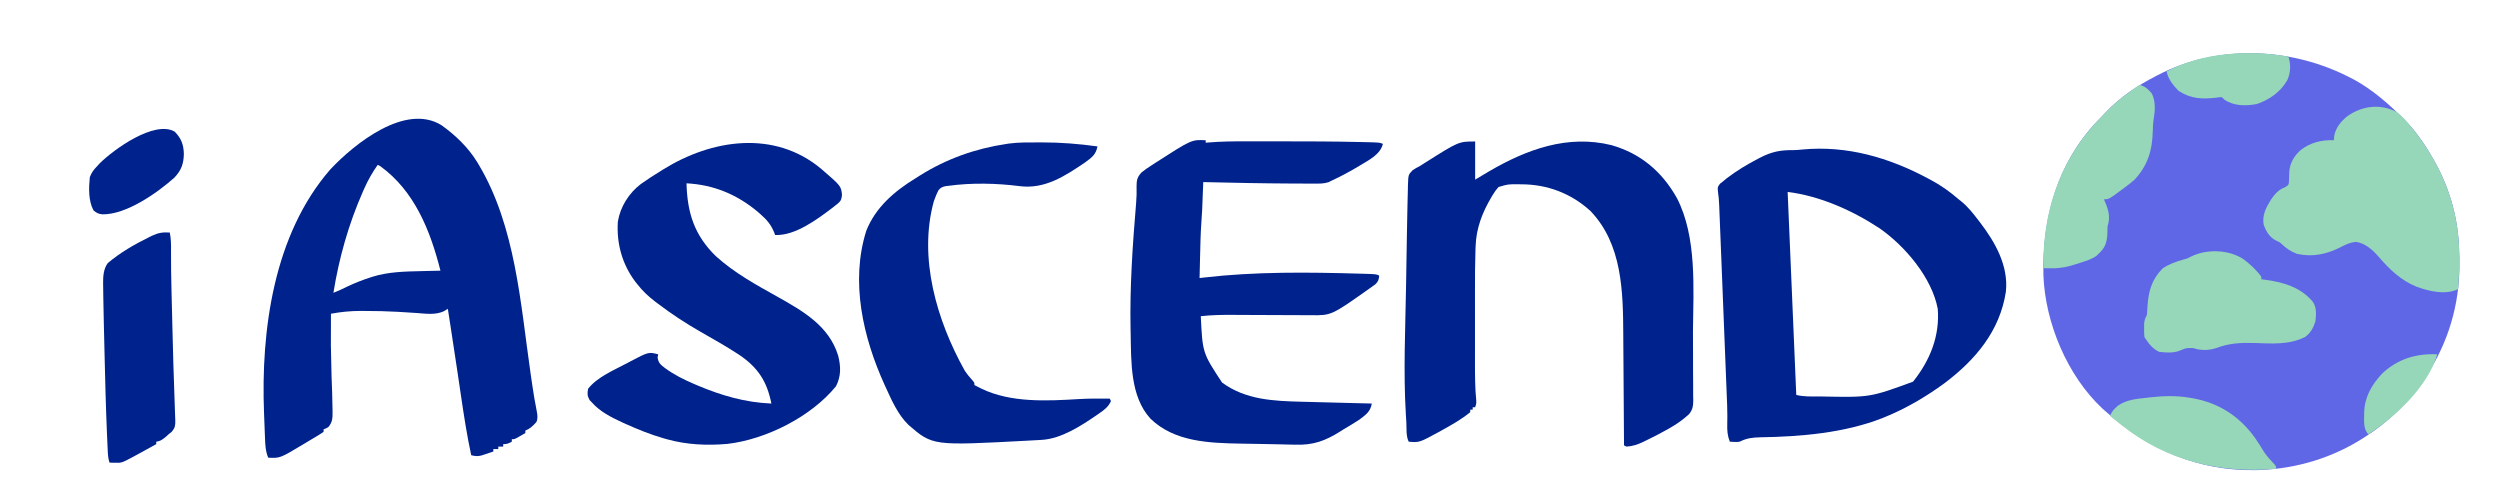
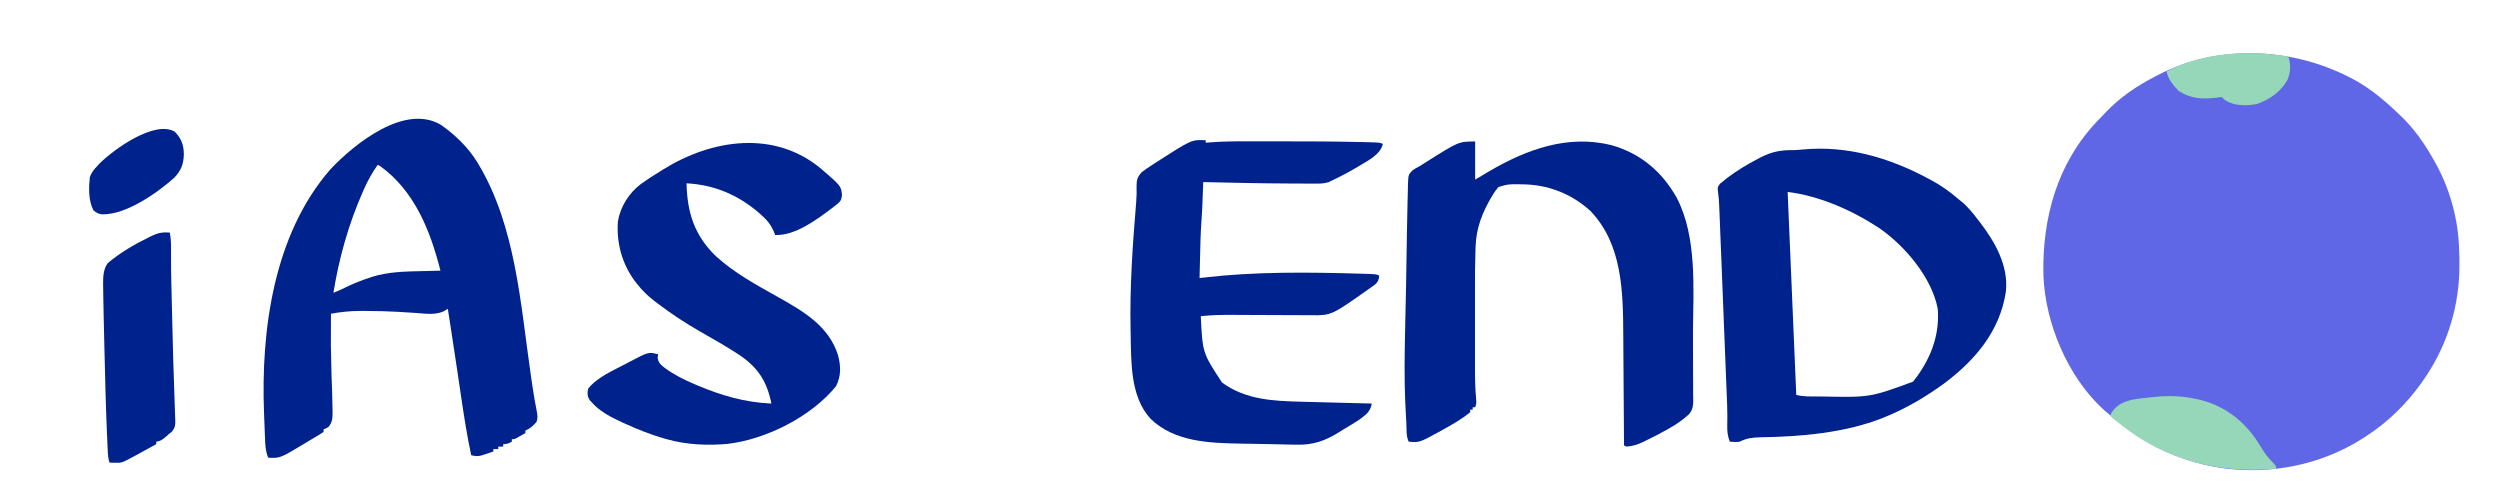
<svg xmlns="http://www.w3.org/2000/svg" version="1.1" width="2032" height="409">
  <path d="M0 0 C0.98 0.467 0.98 0.467 1.979 0.944 C17.519 8.431 30.64 19.075 43 31 C43.776 31.724 44.552 32.449 45.352 33.195 C55.673 43.079 63.931 54.622 71 67 C71.331 67.568 71.662 68.135 72.003 68.72 C84.034 89.472 91.24 113.287 92.562 137.25 C92.625 138.376 92.625 138.376 92.689 139.525 C92.996 145.36 93.173 151.157 93 157 C92.972 158.213 92.943 159.426 92.914 160.676 C91.821 192.456 81.488 223.098 63 249 C62.619 249.541 62.237 250.082 61.844 250.639 C50.046 267.16 35.033 281.952 18 293 C17.414 293.388 16.827 293.776 16.223 294.176 C-9.131 310.796 -38.747 319.877 -69 321 C-70.605 321.062 -70.605 321.062 -72.242 321.125 C-119.469 322.014 -160.295 304.139 -195 273 C-195.724 272.361 -196.449 271.721 -197.195 271.062 C-225.735 244.314 -243.572 201.636 -245.124 162.9 C-246.192 116.592 -234.033 71.798 -201.421 37.532 C-200.429 36.508 -199.434 35.487 -198.435 34.47 C-197.057 33.059 -195.709 31.618 -194.363 30.176 C-182.687 17.941 -168.988 8.698 -154 1 C-153.329 0.65 -152.658 0.299 -151.966 -0.062 C-105.019 -24.336 -47.017 -22.886 0 0 Z " fill="#6067E7" transform="translate(1906,61)" />
  <path d="M0 0 C11.346 8.121 21.858 18.202 29.094 30.188 C29.439 30.758 29.783 31.329 30.139 31.917 C60.201 82.181 64.173 145.267 72.393 201.982 C72.706 204.134 73.019 206.286 73.332 208.438 C73.48 209.459 73.628 210.48 73.781 211.532 C74.792 218.408 75.93 225.252 77.303 232.065 C77.937 235.379 78.423 238.022 77.094 241.188 C74.375 244.273 71.925 246.627 68.094 248.188 C68.094 248.847 68.094 249.507 68.094 250.188 C66.638 251.026 65.179 251.858 63.719 252.688 C62.907 253.152 62.095 253.616 61.258 254.094 C59.094 255.188 59.094 255.188 57.094 255.188 C57.094 255.847 57.094 256.507 57.094 257.188 C54.446 258.648 53.199 259.188 50.094 259.188 C50.094 259.848 50.094 260.507 50.094 261.188 C48.774 261.188 47.454 261.188 46.094 261.188 C46.094 261.848 46.094 262.507 46.094 263.188 C44.774 263.188 43.454 263.188 42.094 263.188 C42.094 263.848 42.094 264.507 42.094 265.188 C40.036 265.889 37.972 266.574 35.906 267.25 C34.758 267.633 33.609 268.016 32.426 268.41 C29.049 269.198 27.386 268.976 24.094 268.188 C20.624 252.011 18.116 235.74 15.719 219.375 C15.327 216.721 14.933 214.067 14.539 211.413 C14.342 210.08 14.144 208.748 13.946 207.415 C13.8 206.428 13.8 206.428 13.65 205.422 C13.357 203.442 13.064 201.462 12.771 199.482 C11.066 187.961 9.311 176.447 7.531 164.938 C7.278 163.295 7.024 161.652 6.77 160.009 C6.213 156.401 5.654 152.794 5.094 149.188 C3.99 149.863 2.887 150.538 1.75 151.234 C-5.169 154.29 -12.456 153.191 -19.797 152.634 C-24.254 152.299 -28.715 152.044 -33.176 151.781 C-34.077 151.727 -34.978 151.672 -35.907 151.616 C-44.637 151.105 -53.35 150.943 -62.094 150.938 C-63.402 150.929 -64.711 150.92 -66.059 150.911 C-74.178 150.934 -81.922 151.714 -89.906 153.188 C-90.071 178.881 -90.071 178.881 -89.406 204.562 C-89.05 213.062 -88.748 221.555 -88.656 230.062 C-88.624 231.49 -88.624 231.49 -88.592 232.947 C-88.567 237.838 -88.637 241.256 -91.906 245.188 C-94.094 246.5 -94.094 246.5 -95.906 247.188 C-95.906 247.847 -95.906 248.507 -95.906 249.188 C-97.77 250.495 -99.702 251.707 -101.656 252.875 C-102.245 253.228 -102.834 253.581 -103.441 253.945 C-104.665 254.676 -105.891 255.405 -107.119 256.129 C-108.748 257.094 -110.367 258.075 -111.984 259.059 C-131.344 270.679 -131.344 270.679 -140.906 270.188 C-143.178 264.663 -143.338 259.442 -143.539 253.559 C-143.581 252.533 -143.622 251.506 -143.665 250.449 C-143.751 248.28 -143.833 246.111 -143.912 243.941 C-144.03 240.66 -144.16 237.38 -144.293 234.1 C-146.954 166.61 -136.48 88.814 -90.469 35.938 C-70.884 15.02 -29.313 -18.281 0 0 Z M-51.906 32.188 C-56.203 38.265 -59.687 44.395 -62.719 51.188 C-63.143 52.135 -63.568 53.082 -64.005 54.058 C-75.601 80.413 -83.325 107.792 -87.906 136.188 C-83.907 134.66 -80.121 132.828 -76.281 130.938 C-70.449 128.168 -64.547 125.867 -58.406 123.875 C-57.324 123.512 -57.324 123.512 -56.22 123.142 C-43.342 119.125 -29.839 118.847 -16.469 118.562 C-14.947 118.524 -13.426 118.485 -11.904 118.445 C-8.238 118.351 -4.572 118.266 -0.906 118.188 C-9.091 85.798 -21.902 53.412 -49.906 33.188 C-50.566 32.858 -51.226 32.528 -51.906 32.188 Z " fill="#00228D" transform="translate(358.906,101.812)" />
  <path d="M0 0 C0 10.23 0 20.46 0 31 C3.816 28.731 7.631 26.462 11.562 24.125 C41.89 6.452 75.16 -5.804 110.718 2.953 C134.596 9.756 151.945 24.515 164 46 C180.35 77.576 177.383 119.67 177.04 154.119 C176.988 160.289 177.035 166.455 177.095 172.624 C177.135 177.787 177.131 182.949 177.12 188.112 C177.123 190.69 177.144 193.268 177.182 195.845 C177.233 199.502 177.221 203.155 177.195 206.812 C177.225 207.908 177.255 209.004 177.285 210.133 C177.196 214.93 176.925 217.864 173.835 221.659 C169.009 226.073 163.762 229.804 158.062 233 C157.353 233.407 156.644 233.813 155.913 234.232 C150.333 237.374 144.638 240.273 138.875 243.062 C138.094 243.445 137.313 243.827 136.508 244.221 C131.956 246.359 128.038 247.686 123 248 C122.34 247.67 121.68 247.34 121 247 C120.995 246.155 120.995 246.155 120.99 245.294 C120.908 231.492 120.816 217.69 120.712 203.888 C120.663 197.213 120.616 190.538 120.578 183.863 C120.541 177.405 120.494 170.947 120.442 164.489 C120.424 162.042 120.408 159.595 120.397 157.147 C120.222 121.945 119.581 83.433 93.73 56.5 C78.084 42.174 58.613 34.826 37.562 34.812 C36.046 34.794 36.046 34.794 34.498 34.775 C26.551 34.751 26.551 34.751 19 37 C17.138 39.086 15.878 40.76 14.5 43.125 C14.125 43.738 13.751 44.351 13.365 44.983 C5.901 57.565 0.885 70.3 0.383 85.002 C0.327 86.435 0.327 86.435 0.269 87.897 C-0.128 98.919 -0.145 109.941 -0.133 120.969 C-0.133 123.191 -0.134 125.413 -0.136 127.634 C-0.137 132.246 -0.135 136.858 -0.13 141.47 C-0.125 147.344 -0.128 153.218 -0.134 159.093 C-0.138 163.664 -0.136 168.235 -0.134 172.806 C-0.133 174.971 -0.134 177.137 -0.136 179.302 C-0.145 189.73 -0.13 200.062 0.884 210.45 C1 213 1 213 0 216 C-0.66 216 -1.32 216 -2 216 C-2 216.66 -2 217.32 -2 218 C-2.66 218 -3.32 218 -4 218 C-4 218.66 -4 219.32 -4 220 C-11.056 225.859 -19.192 230.383 -27.188 234.812 C-28.006 235.268 -28.824 235.724 -29.667 236.193 C-45.395 244.748 -45.395 244.748 -54 244 C-56.278 239.443 -55.648 233.349 -55.93 228.281 C-56.056 226.053 -56.196 223.827 -56.338 221.6 C-58.385 187.206 -56.75 152.508 -56.166 118.089 C-56.073 112.606 -55.985 107.123 -55.897 101.64 C-55.801 95.595 -55.701 89.551 -55.599 83.506 C-55.557 80.983 -55.516 78.46 -55.476 75.938 C-55.366 69.061 -55.238 62.185 -55.077 55.31 C-55.025 53.058 -54.977 50.805 -54.932 48.553 C-54.863 45.224 -54.771 41.897 -54.674 38.569 C-54.656 37.57 -54.638 36.571 -54.62 35.542 C-54.326 26.978 -54.326 26.978 -50.688 23.25 C-48.238 21.707 -48.238 21.707 -45 20 C-43.487 19.055 -41.981 18.1 -40.48 17.137 C-13.389 0 -13.389 0 0 0 Z " fill="#00228D" transform="translate(1199,115)" />
-   <path d="M0 0 C0.616 0.325 1.232 0.649 1.867 0.984 C10.35 5.487 17.754 10.691 25 17 C25.633 17.5 26.266 18 26.918 18.516 C32.465 22.933 36.692 28.404 41 34 C41.412 34.532 41.824 35.063 42.248 35.611 C54.687 51.811 65.642 71.133 63.375 92.125 C58.51 124.049 38.558 147.619 13.456 166.482 C-1.369 177.359 -17.931 187.109 -35 194 C-35.618 194.252 -36.236 194.503 -36.872 194.762 C-67.4 206.874 -103.512 209.95 -136.018 210.43 C-142.509 210.599 -147.21 211.082 -153 214 C-155.434 214.293 -155.434 214.293 -157.438 214.188 C-158.613 214.126 -159.789 214.064 -161 214 C-162.875 209.273 -163.226 205.119 -163.092 200.101 C-163.071 198.58 -163.054 197.059 -163.038 195.538 C-163.029 194.776 -163.02 194.014 -163.01 193.229 C-162.983 187.28 -163.292 181.333 -163.535 175.39 C-163.593 173.918 -163.65 172.445 -163.707 170.972 C-163.861 167.028 -164.02 163.083 -164.179 159.139 C-164.346 154.968 -164.51 150.798 -164.674 146.627 C-164.95 139.622 -165.228 132.617 -165.509 125.612 C-165.901 115.812 -166.288 106.011 -166.675 96.211 C-166.979 88.513 -167.284 80.815 -167.59 73.117 C-167.622 72.309 -167.654 71.5 -167.687 70.667 C-168.042 61.716 -168.4 52.765 -168.764 43.815 C-168.938 39.54 -169.107 35.266 -169.275 30.991 C-169.358 28.929 -169.442 26.867 -169.526 24.805 C-169.56 23.91 -169.593 23.014 -169.628 22.091 C-169.791 18.194 -170.062 14.414 -170.661 10.558 C-171 7 -171 7 -168.895 4.266 C-167.939 3.518 -166.984 2.77 -166 2 C-165.158 1.294 -164.316 0.587 -163.449 -0.141 C-155.394 -6.293 -146.977 -11.321 -138 -16 C-137.091 -16.475 -137.091 -16.475 -136.164 -16.959 C-126.864 -21.741 -119.631 -23.11 -109.359 -22.969 C-106.836 -23.002 -104.384 -23.233 -101.875 -23.5 C-65.694 -26.875 -31.621 -16.9 0 0 Z M-114 11 C-111.69 65.45 -109.38 119.9 -107 176 C-101.012 177.497 -95.021 177.245 -88.875 177.25 C-88.184 177.251 -87.493 177.251 -86.781 177.252 C-47.073 178.054 -47.073 178.054 -12.078 165.215 C1.642 148.124 9.799 128.064 8 106 C3.225 80.667 -18.601 55.004 -39.181 40.639 C-61.275 26.062 -87.598 14.3 -114 11 Z " fill="#00228D" transform="translate(1567,145)" />
+   <path d="M0 0 C0.616 0.325 1.232 0.649 1.867 0.984 C10.35 5.487 17.754 10.691 25 17 C25.633 17.5 26.266 18 26.918 18.516 C32.465 22.933 36.692 28.404 41 34 C41.412 34.532 41.824 35.063 42.248 35.611 C54.687 51.811 65.642 71.133 63.375 92.125 C58.51 124.049 38.558 147.619 13.456 166.482 C-1.369 177.359 -17.931 187.109 -35 194 C-35.618 194.252 -36.236 194.503 -36.872 194.762 C-67.4 206.874 -103.512 209.95 -136.018 210.43 C-142.509 210.599 -147.21 211.082 -153 214 C-155.434 214.293 -155.434 214.293 -157.438 214.188 C-158.613 214.126 -159.789 214.064 -161 214 C-162.875 209.273 -163.226 205.119 -163.092 200.101 C-163.071 198.58 -163.054 197.059 -163.038 195.538 C-163.029 194.776 -163.02 194.014 -163.01 193.229 C-162.983 187.28 -163.292 181.333 -163.535 175.39 C-163.593 173.918 -163.65 172.445 -163.707 170.972 C-163.861 167.028 -164.02 163.083 -164.179 159.139 C-164.346 154.968 -164.51 150.798 -164.674 146.627 C-164.95 139.622 -165.228 132.617 -165.509 125.612 C-166.979 88.513 -167.284 80.815 -167.59 73.117 C-167.622 72.309 -167.654 71.5 -167.687 70.667 C-168.042 61.716 -168.4 52.765 -168.764 43.815 C-168.938 39.54 -169.107 35.266 -169.275 30.991 C-169.358 28.929 -169.442 26.867 -169.526 24.805 C-169.56 23.91 -169.593 23.014 -169.628 22.091 C-169.791 18.194 -170.062 14.414 -170.661 10.558 C-171 7 -171 7 -168.895 4.266 C-167.939 3.518 -166.984 2.77 -166 2 C-165.158 1.294 -164.316 0.587 -163.449 -0.141 C-155.394 -6.293 -146.977 -11.321 -138 -16 C-137.091 -16.475 -137.091 -16.475 -136.164 -16.959 C-126.864 -21.741 -119.631 -23.11 -109.359 -22.969 C-106.836 -23.002 -104.384 -23.233 -101.875 -23.5 C-65.694 -26.875 -31.621 -16.9 0 0 Z M-114 11 C-111.69 65.45 -109.38 119.9 -107 176 C-101.012 177.497 -95.021 177.245 -88.875 177.25 C-88.184 177.251 -87.493 177.251 -86.781 177.252 C-47.073 178.054 -47.073 178.054 -12.078 165.215 C1.642 148.124 9.799 128.064 8 106 C3.225 80.667 -18.601 55.004 -39.181 40.639 C-61.275 26.062 -87.598 14.3 -114 11 Z " fill="#00228D" transform="translate(1567,145)" />
  <path d="M0 0 C15.921 13.764 15.921 13.764 16.732 20.934 C16.354 24.66 15.935 25.873 13.135 28.262 C12.255 28.935 12.255 28.935 11.357 29.622 C10.277 30.48 10.277 30.48 9.174 31.356 C-3.322 40.865 -21.382 54.4 -37.643 53.622 C-37.839 53.065 -38.034 52.508 -38.236 51.934 C-40.818 45.347 -44.347 41.238 -49.643 36.622 C-50.397 35.963 -51.151 35.304 -51.928 34.625 C-68.766 20.58 -87.754 12.747 -109.643 11.622 C-109.052 35.468 -103.287 53.839 -85.791 70.836 C-70.859 84.379 -53.139 94.096 -35.639 103.856 C-14.811 115.537 6.238 127.604 13.604 151.672 C15.851 160.466 16.055 168.338 11.857 176.559 C-8.34 201.301 -44.701 219.66 -76.272 223.414 C-92.953 224.873 -109.506 224.133 -125.643 219.622 C-126.469 219.391 -127.295 219.16 -128.146 218.922 C-138.872 215.819 -149.101 211.724 -159.268 207.122 C-160.724 206.464 -160.724 206.464 -162.21 205.793 C-171.03 201.679 -180.194 197.078 -186.643 189.622 C-187.54 188.693 -187.54 188.693 -188.455 187.747 C-190.346 184.364 -190.353 182.434 -189.643 178.622 C-182.232 169.044 -168.437 163.404 -157.955 157.809 C-157.089 157.341 -156.222 156.873 -155.329 156.39 C-140.484 148.599 -140.484 148.599 -132.643 150.622 C-132.808 151.467 -132.973 152.313 -133.143 153.184 C-132.479 157.747 -130.661 159.032 -127.122 161.799 C-119.896 167.11 -112.049 171.038 -103.83 174.559 C-102.838 174.986 -101.846 175.413 -100.824 175.852 C-81.193 184.152 -62.009 189.743 -40.643 190.622 C-44.302 172.506 -51.531 161.305 -67.091 150.84 C-77.337 144.132 -88.025 138.148 -98.646 132.063 C-110.535 125.25 -121.731 117.903 -132.643 109.622 C-134.091 108.533 -134.091 108.533 -135.568 107.422 C-140.924 103.286 -145.475 98.955 -149.643 93.622 C-150.228 92.884 -150.813 92.147 -151.416 91.387 C-162.003 77.241 -166.584 60.429 -165.467 42.856 C-163.527 30.706 -156.444 19.529 -146.702 12.152 C-141.488 8.42 -136.095 4.991 -130.643 1.622 C-130.022 1.232 -129.401 0.842 -128.762 0.441 C-88.928 -24.382 -38.063 -31.941 0 0 Z " fill="#00228D" transform="translate(667.643,137.378)" />
  <path d="M0 0 C0 0.66 0 1.32 0 2 C0.797 1.929 1.593 1.859 2.414 1.786 C12.442 0.975 22.394 0.854 32.449 0.867 C34.22 0.866 35.991 0.865 37.761 0.863 C42.443 0.86 47.124 0.865 51.805 0.871 C54.694 0.875 57.583 0.877 60.472 0.879 C82.213 0.893 103.952 0.923 125.688 1.438 C126.558 1.457 127.429 1.477 128.326 1.497 C141.619 1.81 141.619 1.81 144 3 C141.896 11.679 132.425 16.162 125.375 20.5 C117.786 25.093 110.064 29.297 102 33 C100.957 33.529 100.957 33.529 99.892 34.069 C95.832 35.376 92.044 35.266 87.805 35.23 C86.884 35.23 85.963 35.23 85.014 35.23 C81.967 35.226 78.921 35.207 75.875 35.188 C73.753 35.181 71.632 35.174 69.51 35.168 C45.669 35.071 21.834 34.558 -2 34 C-2.038 35.018 -2.038 35.018 -2.076 36.057 C-2.91 58.401 -2.91 58.401 -3.527 66.816 C-4.177 75.847 -4.352 84.888 -4.562 93.938 C-4.606 95.7 -4.649 97.462 -4.693 99.225 C-4.799 103.483 -4.901 107.741 -5 112 C-3.878 111.867 -2.756 111.734 -1.599 111.597 C40.487 106.696 83.281 107.211 125.562 108.438 C126.256 108.457 126.95 108.476 127.665 108.496 C138.639 108.819 138.639 108.819 141 110 C140.724 113.359 140.29 114.717 137.84 117.105 C136.882 117.793 135.924 118.48 134.938 119.188 C134.411 119.566 133.884 119.945 133.342 120.335 C102.173 142.401 102.173 142.401 85.615 142.211 C84.384 142.209 84.384 142.209 83.129 142.207 C80.427 142.201 77.725 142.18 75.023 142.16 C73.133 142.154 71.242 142.149 69.351 142.144 C64.374 142.131 59.398 142.107 54.421 142.079 C46.478 142.036 38.535 142.006 30.593 141.983 C27.834 141.973 25.076 141.956 22.318 141.938 C13.491 141.896 4.786 142.008 -4 143 C-2.56 172.836 -2.56 172.836 13.289 196.941 C32.492 211.054 55.301 211.969 78.262 212.535 C79.905 212.578 81.548 212.622 83.192 212.665 C87.481 212.779 91.77 212.888 96.059 212.996 C100.45 213.107 104.841 213.223 109.232 213.338 C117.822 213.563 126.411 213.783 135 214 C133.892 220.594 130.21 223.058 125 227 C120.752 229.819 116.393 232.416 112 235 C111.154 235.536 110.309 236.072 109.438 236.625 C97.221 244.34 87.306 247.951 72.812 247.438 C71.362 247.409 69.912 247.383 68.461 247.359 C65.33 247.302 62.199 247.226 59.069 247.135 C54.614 247.01 50.159 246.932 45.703 246.866 C40.969 246.796 36.234 246.711 31.5 246.625 C30.607 246.61 29.715 246.595 28.795 246.58 C3.151 246.124 -25.364 245.283 -44.883 226.309 C-61.436 208.259 -60.535 180.164 -61 157 C-61.027 155.813 -61.054 154.627 -61.083 153.404 C-61.759 119.219 -59.409 85.026 -56.559 50.972 C-56.18 46.327 -56.026 41.847 -56.199 37.188 C-56.208 32.257 -55.483 29.698 -52 26 C-49.327 23.84 -46.522 21.97 -43.625 20.125 C-42.824 19.605 -42.024 19.084 -41.198 18.548 C-11.507 -0.576 -11.507 -0.576 0 0 Z " fill="#00228D" transform="translate(980,114)" />
-   <path d="M0 0 C0.808 -0.002 1.617 -0.005 2.45 -0.007 C17.696 -0.024 32.577 1.152 47.688 3.25 C46.541 9.913 43.016 12.291 37.688 16.25 C21.152 27.45 4.842 38.188 -15.625 35.538 C-34.23 33.157 -54.504 32.707 -73.125 35.25 C-74.171 35.363 -74.171 35.363 -75.239 35.479 C-78.037 35.969 -79.885 36.665 -81.581 38.987 C-82.647 41.041 -83.515 43.079 -84.312 45.25 C-84.635 46.105 -84.957 46.959 -85.289 47.84 C-97.982 93.795 -82.87 144.808 -60.312 185.25 C-58.334 188.28 -56.132 191.013 -53.676 193.676 C-52.312 195.25 -52.312 195.25 -52.312 197.25 C-51.439 197.687 -51.439 197.687 -50.547 198.133 C-49.199 198.807 -47.854 199.487 -46.516 200.18 C-22.665 211.723 6.843 210.176 32.643 208.608 C40.992 208.12 49.328 208.16 57.688 208.25 C58.017 208.91 58.347 209.57 58.688 210.25 C56.64 214.813 53.393 217.305 49.375 220.062 C48.756 220.494 48.137 220.926 47.5 221.37 C34.503 230.295 18.373 240.899 2.328 241.785 C1.229 241.85 1.229 241.85 0.109 241.916 C-2.282 242.054 -4.672 242.184 -7.062 242.312 C-8.286 242.379 -8.286 242.379 -9.535 242.446 C-86.261 246.545 -86.261 246.545 -105.854 229.649 C-114.294 221.557 -119.519 209.73 -124.312 199.25 C-124.641 198.536 -124.97 197.823 -125.308 197.087 C-142.795 158.624 -153.31 113.268 -140.188 71.812 C-132.652 52.772 -117.311 39.664 -100.312 29.25 C-99.083 28.472 -97.854 27.694 -96.625 26.914 C-74.966 13.347 -51.579 5.017 -26.312 1.25 C-25.653 1.147 -24.993 1.044 -24.314 0.938 C-16.267 -0.147 -8.105 0.011 0 0 Z " fill="#00228D" transform="translate(844.312,115.75)" />
-   <path d="M0 0 C3.825 2.949 6.89 6.317 10 10 C10.453 10.535 10.905 11.07 11.372 11.621 C18.055 19.602 23.832 27.95 29 37 C29.331 37.568 29.662 38.135 30.003 38.72 C42.034 59.472 49.24 83.287 50.562 107.25 C50.604 108.001 50.646 108.752 50.689 109.525 C51.298 121.085 50.757 132.462 50 144 C39.303 148.971 26.606 145.792 16 142 C3.387 136.765 -5.864 127.914 -14.625 117.688 C-19.614 112.01 -25.584 106.564 -33.305 105.578 C-37.968 106.111 -41.368 107.739 -45.5 109.875 C-56.952 115.673 -68.338 118.155 -81.082 115.312 C-85.987 113.504 -89.623 110.939 -93.41 107.375 C-95.133 105.767 -95.133 105.767 -98.188 104.438 C-103.282 101.834 -105.985 97.24 -108 92 C-109.606 84.016 -106.118 77.667 -102 71 C-98.885 66.627 -96.18 63.339 -91.125 61.375 C-87.701 59.339 -87.701 59.339 -87.516 56 C-87.42 53.538 -87.341 51.076 -87.277 48.613 C-86.716 41.294 -83.423 36.001 -78.125 31.062 C-70.437 24.952 -60.758 22.486 -51 23 C-50.938 22.01 -50.876 21.02 -50.812 20 C-49.774 12.958 -45.317 7.648 -39.887 3.312 C-27.797 -5.098 -13.277 -6.853 0 0 Z " fill="#96D7B9" transform="translate(1948,91)" />
  <path d="M0 0 C1.014 4.968 1.075 9.761 1.004 14.805 C0.932 25.649 1.143 36.48 1.402 47.32 C1.423 48.194 1.444 49.067 1.465 49.967 C1.597 55.429 1.732 60.892 1.869 66.354 C1.96 70.029 2.048 73.703 2.136 77.378 C2.605 96.965 3.142 116.545 3.893 136.124 C4.07 140.895 4.223 145.666 4.375 150.438 C4.414 151.239 4.453 152.04 4.492 152.865 C4.548 156.896 4.25 158.694 1.668 161.863 C0.788 162.568 -0.093 163.274 -1 164 C-1.548 164.51 -2.096 165.021 -2.66 165.547 C-5.336 167.842 -7.436 169.589 -11 170 C-11 170.66 -11 171.32 -11 172 C-16.548 175.127 -22.139 178.174 -27.75 181.188 C-28.388 181.532 -29.025 181.877 -29.682 182.232 C-39.141 187.294 -39.141 187.294 -44.812 187.125 C-45.603 187.107 -46.393 187.089 -47.207 187.07 C-47.799 187.047 -48.39 187.024 -49 187 C-50.165 183.506 -50.303 180.241 -50.465 176.598 C-50.502 175.809 -50.54 175.021 -50.579 174.209 C-50.705 171.494 -50.822 168.778 -50.938 166.062 C-50.979 165.11 -51.021 164.157 -51.064 163.176 C-52.01 141.172 -52.534 119.155 -53.058 97.138 C-53.102 95.26 -53.147 93.382 -53.192 91.505 C-53.323 86.062 -53.451 80.619 -53.574 75.177 C-53.612 73.506 -53.651 71.835 -53.69 70.164 C-53.798 65.557 -53.892 60.95 -53.963 56.342 C-53.989 54.721 -54.017 53.099 -54.047 51.478 C-54.092 48.931 -54.122 46.384 -54.148 43.837 C-54.163 43.069 -54.179 42.302 -54.195 41.511 C-54.23 35.722 -53.932 29.63 -50.398 24.82 C-40.23 16.301 -28.884 9.7 -17 3.875 C-16.224 3.484 -15.447 3.094 -14.647 2.692 C-9.492 0.254 -5.697 -0.401 0 0 Z " fill="#00228D" transform="translate(138,189)" />
-   <path d="M0 0 C5.366 4.081 10.443 8.71 14.359 14.234 C14.359 14.894 14.359 15.554 14.359 16.234 C15.124 16.321 15.888 16.407 16.676 16.496 C31.796 18.479 46.208 22.468 56.266 34.621 C59.386 39.224 58.955 44.933 58.359 50.234 C56.761 55.53 54.431 59.927 49.859 63.172 C36.866 69.664 22.87 68.469 8.797 68.022 C-2.369 67.693 -11.702 68.138 -22.22 72.108 C-28.24 74.09 -34.615 74.243 -40.641 72.234 C-44.624 71.928 -47.084 71.962 -50.703 73.734 C-56.261 76.375 -62.662 75.88 -68.641 75.234 C-74.299 72.6 -77.244 68.329 -80.641 63.234 C-80.906 60.02 -80.906 60.02 -80.891 56.297 C-80.896 55.071 -80.901 53.845 -80.906 52.582 C-80.65 49.349 -80.074 48.017 -78.641 45.234 C-78.421 43.074 -78.284 40.904 -78.203 38.734 C-77.418 26.137 -74.839 16.574 -65.891 7.422 C-60.62 3.874 -54.978 1.897 -48.891 0.172 C-45.615 -0.662 -45.615 -0.662 -42.703 -2.266 C-29.796 -8.587 -11.916 -7.968 0 0 Z " fill="#96D7B9" transform="translate(1823.641,210.766)" />
-   <path d="M0 0 C4.485 1.062 7.079 3.526 10 7 C13.136 13.123 12.688 21.122 11.508 27.773 C10.965 31.223 10.85 34.546 10.761 38.03 C10.325 53.462 6.633 65.509 -4 77 C-6.039 78.753 -8.041 80.396 -10.188 82 C-10.751 82.427 -11.315 82.854 -11.896 83.294 C-24.891 93 -24.891 93 -29 93 C-28.711 93.617 -28.422 94.235 -28.125 94.871 C-25.11 101.749 -23.571 107.712 -26 115 C-26.076 117.229 -26.137 119.458 -26.188 121.688 C-26.626 128.433 -28.063 132.39 -33 137 C-33.675 137.654 -34.351 138.307 -35.047 138.98 C-39.237 141.846 -43.686 143.168 -48.5 144.688 C-49.437 144.995 -50.374 145.302 -51.34 145.619 C-58.188 147.839 -64.062 149.13 -71.312 149.062 C-72.567 149.053 -73.821 149.044 -75.113 149.035 C-76.066 149.024 -77.019 149.012 -78 149 C-79.237 105.922 -65.53 63.108 -35.938 31.125 C-34.449 29.561 -32.948 28.011 -31.435 26.47 C-30.057 25.059 -28.709 23.618 -27.363 22.176 C-19.189 13.611 -9.837 6.558 0 0 Z " fill="#96D7B9" transform="translate(1739,69)" />
  <path d="M0 0 C0.815 0.135 1.631 0.27 2.471 0.409 C23.88 4.149 40.651 15.05 53.297 32.547 C55.911 36.348 58.35 40.236 60.762 44.168 C63.177 47.756 66.017 50.847 68.996 53.973 C70.5 55.75 70.5 55.75 70.5 57.75 C25.369 61.948 -18.753 51.243 -54.5 22.75 C-55.536 21.935 -56.573 21.121 -57.641 20.281 C-59.942 18.455 -62.229 16.615 -64.5 14.75 C-63.181 11.784 -61.82 9.82 -59.375 7.688 C-58.836 7.202 -58.297 6.716 -57.742 6.215 C-50.68 1.601 -42.949 0.927 -34.75 0.062 C-33.647 -0.067 -32.543 -0.197 -31.406 -0.33 C-20.806 -1.506 -10.537 -1.776 0 0 Z " fill="#96D7B9" transform="translate(1779.5,323.25)" />
  <path d="M0 0 C5.379 5.504 7.278 10.619 7.438 18.25 C7.245 26.307 5.272 31.561 -0.301 37.418 C-14.379 49.943 -39.343 67.499 -58.777 67.215 C-61.892 66.914 -63.656 66.06 -66 64 C-70.237 56.161 -69.874 45.672 -69 37 C-67.651 33.278 -65.732 30.832 -63 28 C-62.366 27.301 -61.732 26.603 -61.078 25.883 C-49.74 14.585 -16.472 -9.537 0 0 Z " fill="#00228D" transform="translate(142,107)" />
  <path d="M0 0 C2.125 6.374 1.857 12.978 -0.875 19.125 C-6.266 28.678 -15.525 35.157 -25.805 38.605 C-34.766 40.216 -44.343 40.207 -52 35 C-52.66 34.34 -53.32 33.68 -54 33 C-56.078 32.981 -56.078 32.981 -58.438 33.375 C-69.98 34.718 -79.32 34.411 -89.312 27.812 C-93.635 23.289 -97.791 18.271 -99 12 C-69.774 -3.468 -32.035 -5.65 0 0 Z " fill="#96D7B9" transform="translate(1860,46)" />
-   <path d="M0 0 C-7.378 25.844 -34.202 51.167 -56 65 C-60.429 60.571 -59.362 53.307 -59.385 47.422 C-59.166 34.946 -53.376 24.889 -45.008 15.848 C-32.38 3.798 -17.17 -0.835 0 0 Z " fill="#96D7B9" transform="translate(1981,288)" />
</svg>